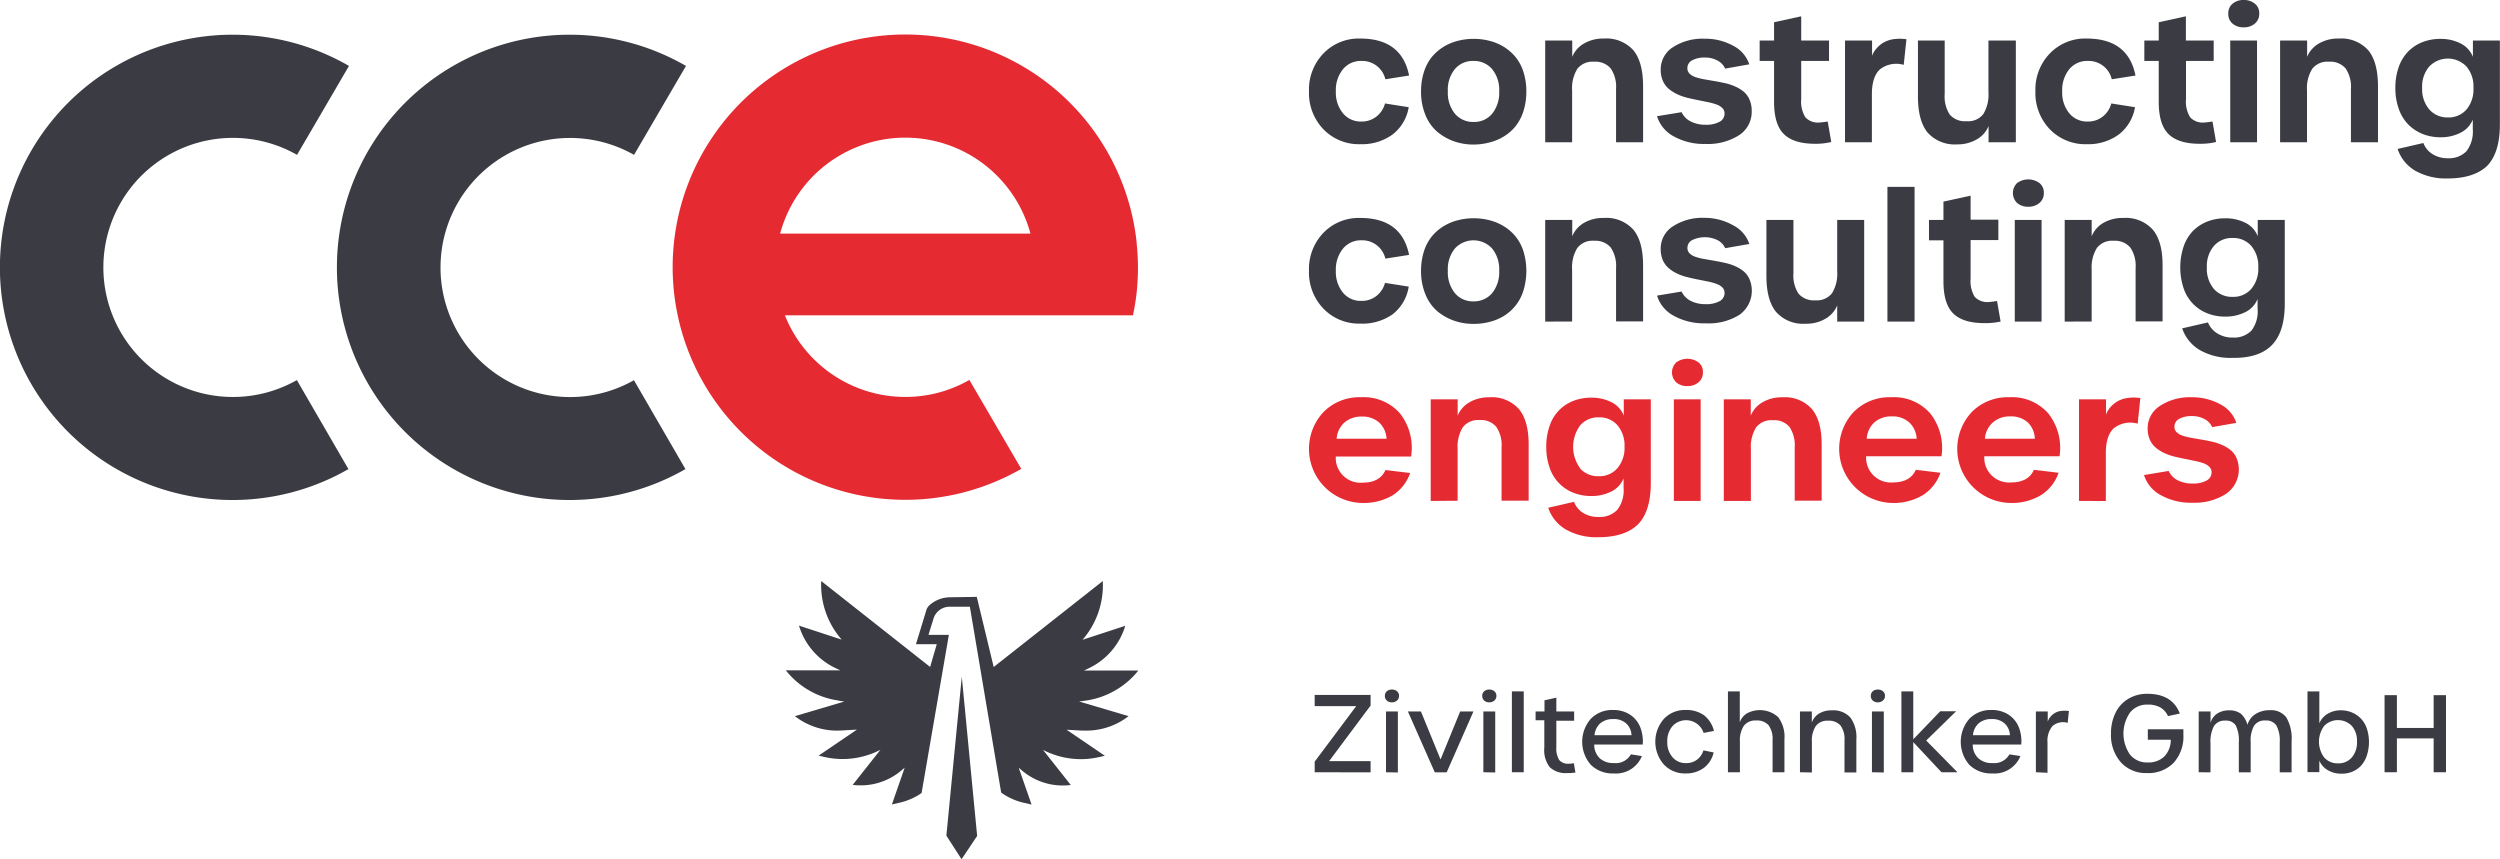
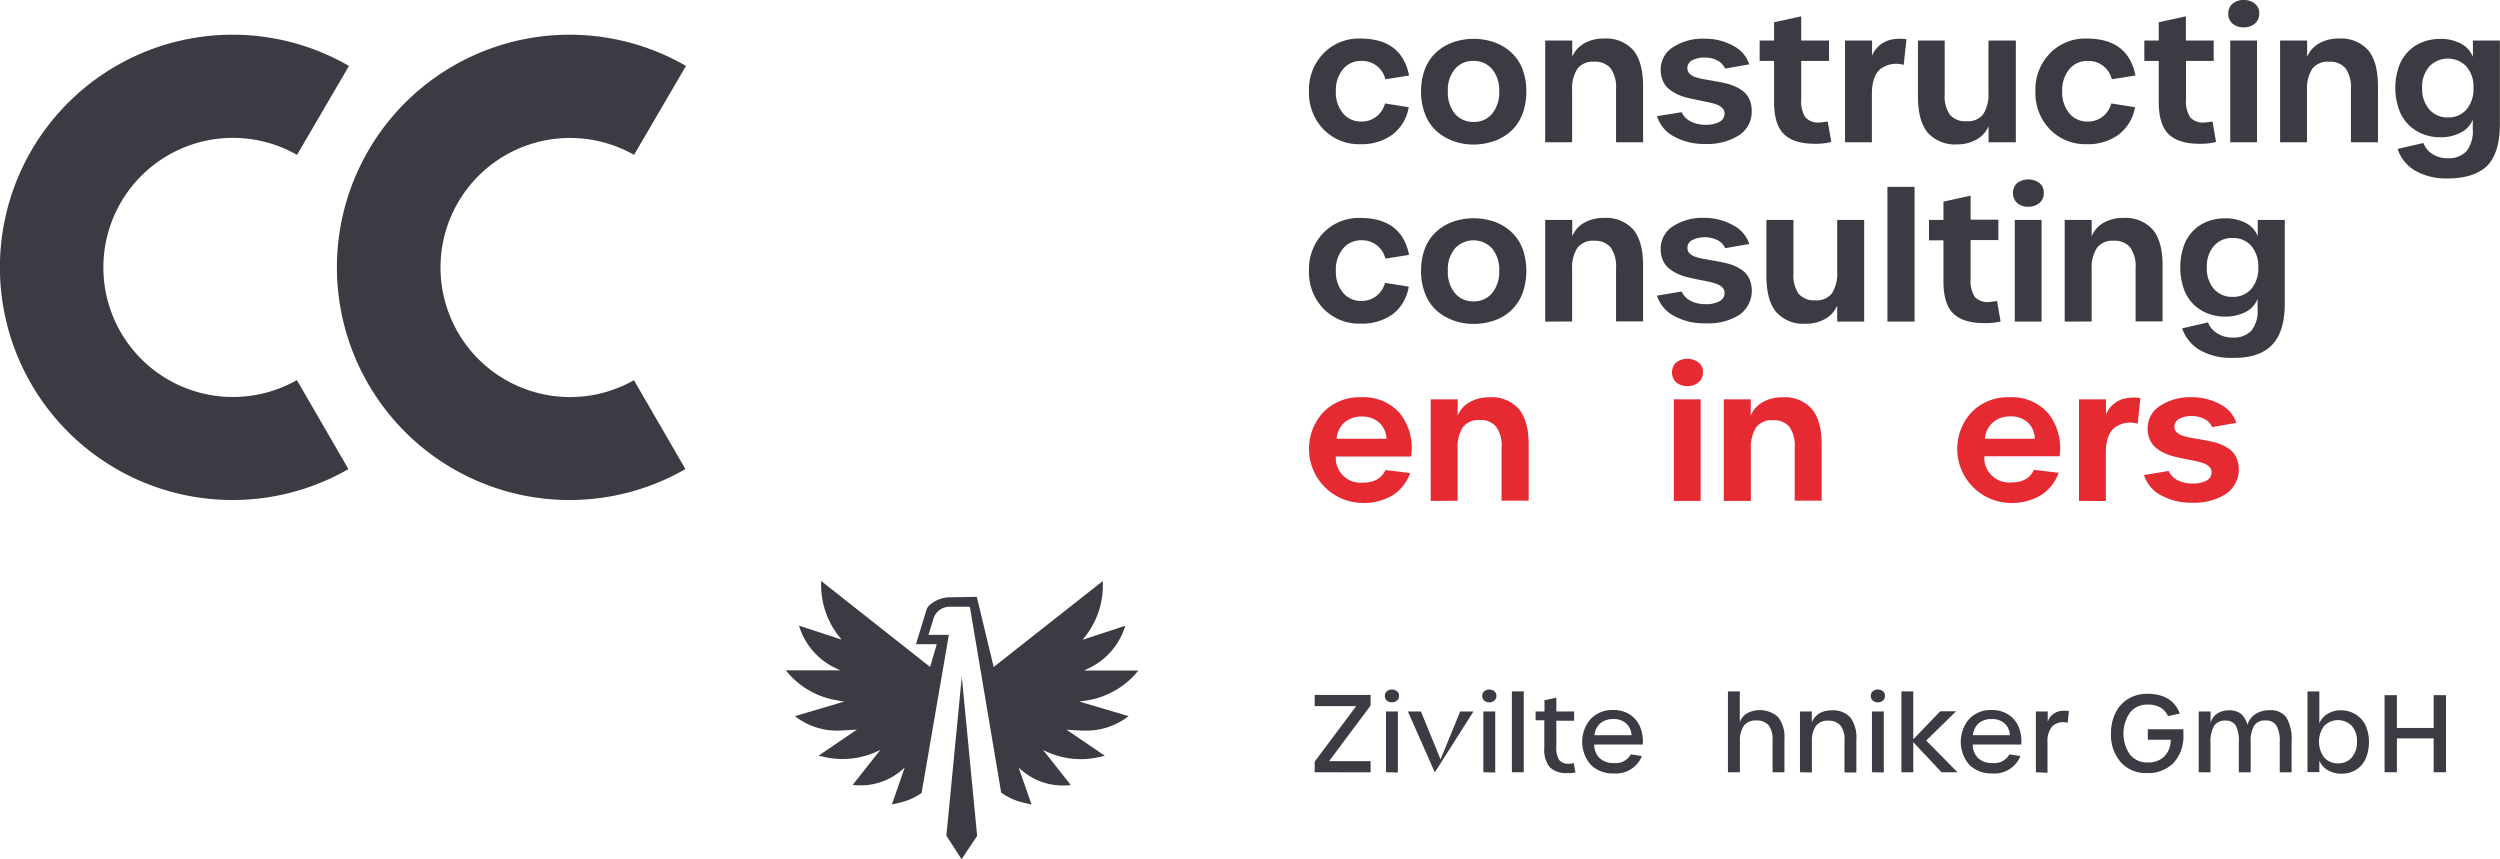
<svg xmlns="http://www.w3.org/2000/svg" viewBox="0 0 421.66 144.92">
  <defs>
    <style>.cls-1{fill:#3b3c43;}.cls-2{fill:#e62a32;}</style>
  </defs>
  <title>logo_line_cce</title>
  <g id="Ebene_2" data-name="Ebene 2">
    <g id="Ebene_1-2" data-name="Ebene 1">
      <path class="cls-1" d="M141.46,118.19l.95.13-8.34,2.47a11.59,11.59,0,0,0,7.79,2.42l2.67-.15-6.46,4.39,1,.23a13.82,13.82,0,0,0,9.43-1.22l-4.68,5.92a10.65,10.65,0,0,0,8.32-2.52l.45-.39-2.16,6.21,1.32-.3a10.93,10.93,0,0,0,2.15-.74,10.26,10.26,0,0,0,1.54-.89l4.6-26.67h-3.44l.88-2.85a2.86,2.86,0,0,1,2.68-1.9l3.42,0,5.28,31.35a10.69,10.69,0,0,0,3.81,1.72l1.32.3-2.17-6.21.46.39a10.63,10.63,0,0,0,8.32,2.52l-4.68-5.92a13.82,13.82,0,0,0,9.43,1.22l1-.23-6.46-4.39,2.66.15c.23,0,.45,0,.67,0a11.61,11.61,0,0,0,7.13-2.44l-8.34-2.47.95-.13A13.73,13.73,0,0,0,188,116.5a13.58,13.58,0,0,0,4-3.41h-9.17l.85-.4a11.68,11.68,0,0,0,3.81-2.93,11.53,11.53,0,0,0,2.3-4.21l-7.21,2.36A14,14,0,0,0,186,98v0l-18.4,14.5h0l-2.85-11.83-4.5.07a5.24,5.24,0,0,0-3.23,1.13,2.12,2.12,0,0,0-.74.91l-1.79,5.87H158l-1.12,3.84h0L138.51,98v0a14,14,0,0,0,3.45,9.88l-7.2-2.36a11.65,11.65,0,0,0,6.11,7.14l.85.4h-9.18a13.79,13.79,0,0,0,8.92,5.1" />
      <polyline class="cls-1" points="162.18 144.92 159.62 140.95 162.22 114.14 164.81 140.99 162.18 144.92" />
      <path class="cls-1" d="M221.74,130.25v-1.79l7-9.36h-7v-1.89h9.43V119l-7,9.38h7v1.89Z" />
      <path class="cls-1" d="M234.77,118.46a1.25,1.25,0,0,1-.85-.29,1,1,0,0,1-.34-.79,1,1,0,0,1,.33-.79,1.28,1.28,0,0,1,.86-.29,1.33,1.33,0,0,1,.86.29,1,1,0,0,1,.34.79,1,1,0,0,1-.35.78A1.26,1.26,0,0,1,234.77,118.46Zm-1,11.79V120h2v10.29Z" />
-       <path class="cls-1" d="M242,130.27,237.46,120h2.2l3.31,8.09,3.31-8.09h2.24L244,130.27Z" />
+       <path class="cls-1" d="M242,130.27,237.46,120h2.2l3.31,8.09,3.31-8.09h2.24Z" />
      <path class="cls-1" d="M251.19,118.46a1.25,1.25,0,0,1-.85-.29,1,1,0,0,1-.34-.79,1,1,0,0,1,.33-.79,1.28,1.28,0,0,1,.86-.29,1.33,1.33,0,0,1,.86.29,1,1,0,0,1,.34.79,1,1,0,0,1-.35.78A1.26,1.26,0,0,1,251.19,118.46Zm-1,11.79V120h2v10.29Z" />
      <path class="cls-1" d="M255,130.25V116.61h2v13.64Z" />
      <path class="cls-1" d="M264.31,130.39a3.9,3.9,0,0,1-2.93-1,4.72,4.72,0,0,1-.91-3.29v-4.62H259V120h1.5v-1.89l2-.44V120h3v1.56h-3v4.39a3.81,3.81,0,0,0,.47,2.22,1.92,1.92,0,0,0,1.65.64c.11,0,.39,0,.83-.09l.27,1.57A6.73,6.73,0,0,1,264.31,130.39Z" />
      <path class="cls-1" d="M272.16,130.45a5.19,5.19,0,0,1-3.85-1.46,5.9,5.9,0,0,1,0-7.75,5,5,0,0,1,3.76-1.49,5.12,5.12,0,0,1,2.8.75,4.52,4.52,0,0,1,1.75,2.08,6.51,6.51,0,0,1,.45,3h-8.18a3.15,3.15,0,0,0,.92,2.3,3.34,3.34,0,0,0,2.38.82,2.92,2.92,0,0,0,2.88-1.47l1.86.29A4.71,4.71,0,0,1,272.16,130.45ZM268.94,124h6.24a2.87,2.87,0,0,0-.92-2,3.1,3.1,0,0,0-2.16-.72,3.29,3.29,0,0,0-2.16.69A3,3,0,0,0,268.94,124Z" />
-       <path class="cls-1" d="M284.29,130.45a4.8,4.8,0,0,1-3.66-1.51,5.84,5.84,0,0,1,0-7.68,4.83,4.83,0,0,1,3.66-1.51,5.14,5.14,0,0,1,3.11.88,4.77,4.77,0,0,1,1.68,2.65l-1.74.34a3.12,3.12,0,0,0-5.25-1.15,3.85,3.85,0,0,0-.88,2.63,3.8,3.8,0,0,0,.88,2.61,2.89,2.89,0,0,0,2.28,1,3,3,0,0,0,1.83-.56,3.08,3.08,0,0,0,1.11-1.59l1.72.35a4.48,4.48,0,0,1-1.65,2.6A5,5,0,0,1,284.29,130.45Z" />
      <path class="cls-1" d="M291.44,130.25V116.61h2v5.22a2.84,2.84,0,0,1,1.19-1.5,4.6,4.6,0,0,1,5.29.63,5.5,5.5,0,0,1,1.05,3.71v5.58h-2v-5.42a3.9,3.9,0,0,0-.67-2.51,2.61,2.61,0,0,0-2.1-.8,2.43,2.43,0,0,0-2.07.89,4.42,4.42,0,0,0-.67,2.65v5.19Z" />
      <path class="cls-1" d="M303.59,130.25V120h2v1.87a2.92,2.92,0,0,1,1.22-1.52,4,4,0,0,1,2.15-.54,3.88,3.88,0,0,1,3.14,1.22,5.63,5.63,0,0,1,1,3.68v5.58h-2v-5.42a3.85,3.85,0,0,0-.67-2.5,2.58,2.58,0,0,0-2.1-.81,2.38,2.38,0,0,0-2.07.9,4.43,4.43,0,0,0-.66,2.64v5.19Z" />
      <path class="cls-1" d="M316.73,118.46a1.25,1.25,0,0,1-.85-.29,1,1,0,0,1-.34-.79,1,1,0,0,1,.33-.79,1.28,1.28,0,0,1,.86-.29,1.31,1.31,0,0,1,.86.29,1,1,0,0,1,.34.79,1,1,0,0,1-.35.78A1.26,1.26,0,0,1,316.73,118.46Zm-1,11.79V120h2v10.29Z" />
      <path class="cls-1" d="M330.15,130.25h-2.69l-4.76-5.08v5.08h-2V116.61h2v8.08l4.55-4.73h2.68l-5.05,4.94Z" />
      <path class="cls-1" d="M336,130.45a5.2,5.2,0,0,1-3.85-1.46,5.93,5.93,0,0,1,0-7.75,5,5,0,0,1,3.76-1.49,5.12,5.12,0,0,1,2.8.75,4.54,4.54,0,0,1,1.76,2.08,6.38,6.38,0,0,1,.44,3h-8.18a3.16,3.16,0,0,0,.93,2.3,3.31,3.31,0,0,0,2.38.82,2.92,2.92,0,0,0,2.88-1.47l1.85.29A4.71,4.71,0,0,1,336,130.45ZM332.77,124H339a2.86,2.86,0,0,0-.91-2,3.13,3.13,0,0,0-2.16-.72,3.25,3.25,0,0,0-2.16.69A3,3,0,0,0,332.77,124Z" />
      <path class="cls-1" d="M343.38,130.25V120h2v1.72a2.52,2.52,0,0,1,.43-.79,2.66,2.66,0,0,1,.72-.64,2.63,2.63,0,0,1,1-.37,5.59,5.59,0,0,1,1.42,0l-.21,2a2.73,2.73,0,0,0-2.56.54,3.87,3.87,0,0,0-.84,2.78v5.1Z" />
      <path class="cls-1" d="M362.13,130.39a5.68,5.68,0,0,1-4.42-1.82,6.93,6.93,0,0,1-1.66-4.87,7.69,7.69,0,0,1,.77-3.49,5.59,5.59,0,0,1,2.16-2.35,6.1,6.1,0,0,1,3.21-.84q4.19,0,5.47,3.33l-2,.43a3.2,3.2,0,0,0-1.31-1.47,4.22,4.22,0,0,0-2.09-.47,3.66,3.66,0,0,0-3,1.34,6.23,6.23,0,0,0,0,7.1,3.68,3.68,0,0,0,3,1.32,3.84,3.84,0,0,0,2.77-1,4,4,0,0,0,1.1-2.83h-3.87V123h6c0,.22,0,.54,0,.94a6.57,6.57,0,0,1-1.64,4.71A5.94,5.94,0,0,1,362.13,130.39Z" />
      <path class="cls-1" d="M370.84,130.25V120h2v1.94a2.7,2.7,0,0,1,1.1-1.57,3.56,3.56,0,0,1,2-.56,3.2,3.2,0,0,1,2,.56,3.74,3.74,0,0,1,1.12,1.89,3.24,3.24,0,0,1,1.35-1.82,4.36,4.36,0,0,1,2.43-.65,3.18,3.18,0,0,1,2.8,1.24,7.13,7.13,0,0,1,.87,4v5.24h-2v-5.08a5.38,5.38,0,0,0-.56-2.82,2.05,2.05,0,0,0-1.84-.85,2.14,2.14,0,0,0-1.91.86,5,5,0,0,0-.59,2.77v5.12h-2v-5.06a5.74,5.74,0,0,0-.51-2.84,1.94,1.94,0,0,0-1.77-.83,2.11,2.11,0,0,0-1.91.92,5.49,5.49,0,0,0-.59,2.9v4.91Z" />
      <path class="cls-1" d="M394.84,130.49a4.28,4.28,0,0,1-2.22-.59,3.38,3.38,0,0,1-1.43-1.61v1.94h-2V116.61h2V122a3.34,3.34,0,0,1,1.42-1.62,4.31,4.31,0,0,1,2.21-.58,4.8,4.8,0,0,1,1.82.35,4.39,4.39,0,0,1,2.54,2.67,7.36,7.36,0,0,1,0,4.67,4.71,4.71,0,0,1-1,1.7,4.48,4.48,0,0,1-1.5,1A4.69,4.69,0,0,1,394.84,130.49Zm-.48-1.74a2.92,2.92,0,0,0,2.31-1,3.9,3.9,0,0,0,.87-2.67,3.79,3.79,0,0,0-.88-2.65,3.26,3.26,0,0,0-4.65,0,4.46,4.46,0,0,0,0,5.33A3,3,0,0,0,394.36,128.75Z" />
      <path class="cls-1" d="M402.19,130.25v-13h2.08v5.53h6.2v-5.53h2.08v13h-2.08v-5.71h-6.2v5.71Z" />
      <path class="cls-1" d="M50.05,64.07l8.72,15.05a39.24,39.24,0,1,1,.09-68l-8.76,15a21.85,21.85,0,1,0-.05,38" />
      <path class="cls-1" d="M106.89,64.07l8.72,15.05a39.24,39.24,0,1,1,.09-68l-8.76,15a21.85,21.85,0,1,0,0,38" />
-       <path class="cls-2" d="M191.72,41c-.05-.54-.12-1.08-.2-1.62a39.24,39.24,0,1,0-19.27,39.7l-8.75-15a21.65,21.65,0,0,1-10.81,2.87,21.87,21.87,0,0,1-20.31-13.77h58.71a38.8,38.8,0,0,0,.64-4c.13-1.33.2-2.67.2-4a39,39,0,0,0-.21-4.06M131.58,39.4a21.86,21.86,0,0,1,42.22,0Z" />
      <path class="cls-1" d="M229.42,24.32a8.31,8.31,0,0,1-6.19-2.5,8.81,8.81,0,0,1-2.45-6.42A8.76,8.76,0,0,1,223.23,9a8.27,8.27,0,0,1,6.19-2.5q7,0,8.24,6.24l-4,.63a4,4,0,0,0-4.06-3.09,3.86,3.86,0,0,0-3.1,1.41,5.58,5.58,0,0,0-1.19,3.71,5.51,5.51,0,0,0,1.19,3.69,3.86,3.86,0,0,0,3.1,1.41,4,4,0,0,0,2.51-.81,4.15,4.15,0,0,0,1.49-2.24l4,.63a7.29,7.29,0,0,1-2.73,4.61A8.79,8.79,0,0,1,229.42,24.32Z" />
      <path class="cls-1" d="M248.54,24.38a9.91,9.91,0,0,1-3.29-.54,9.18,9.18,0,0,1-2.82-1.6,7.29,7.29,0,0,1-2-2.82,10.15,10.15,0,0,1-.75-4,10.67,10.67,0,0,1,.49-3.29,7.72,7.72,0,0,1,1.33-2.52,8.24,8.24,0,0,1,2-1.73,8.81,8.81,0,0,1,2.41-1,10.77,10.77,0,0,1,5.29,0,8.68,8.68,0,0,1,2.41,1,8.14,8.14,0,0,1,2,1.73,7.55,7.55,0,0,1,1.34,2.52,10.67,10.67,0,0,1,.49,3.29,11,11,0,0,1-.49,3.33,7.93,7.93,0,0,1-1.33,2.54,7.63,7.63,0,0,1-2,1.74,8.58,8.58,0,0,1-2.41,1A10.51,10.51,0,0,1,248.54,24.38Zm0-3.81a3.92,3.92,0,0,0,3.13-1.39,5.6,5.6,0,0,0,1.19-3.78,5.52,5.52,0,0,0-1.2-3.75,4,4,0,0,0-3.15-1.37,3.92,3.92,0,0,0-3.12,1.37,5.48,5.48,0,0,0-1.19,3.75,5.59,5.59,0,0,0,1.2,3.79A4,4,0,0,0,248.54,20.57Z" />
      <path class="cls-1" d="M260.62,24V6.84h4.56V9.59a4.58,4.58,0,0,1,2-2.26,6.43,6.43,0,0,1,3.33-.83,6.13,6.13,0,0,1,5,2q1.62,2,1.62,6.06V24h-4.56V15a5.48,5.48,0,0,0-.91-3.47,3.4,3.4,0,0,0-2.81-1.12,3.24,3.24,0,0,0-2.81,1.2,6.21,6.21,0,0,0-.88,3.66V24Z" />
      <path class="cls-1" d="M287.64,24.28A10.45,10.45,0,0,1,282.3,23a5.8,5.8,0,0,1-2.82-3.4l4.15-.68a3.33,3.33,0,0,0,1.52,1.56,5.33,5.33,0,0,0,2.52.56,4.68,4.68,0,0,0,2.36-.5,1.54,1.54,0,0,0,.84-1.39,1.25,1.25,0,0,0-.37-.92,2.65,2.65,0,0,0-1-.61,10,10,0,0,0-1.43-.39l-1.71-.35c-.59-.12-1.19-.25-1.78-.39a9.5,9.5,0,0,1-1.7-.6,6.85,6.85,0,0,1-1.43-.91,3.77,3.77,0,0,1-1-1.38,4.75,4.75,0,0,1-.35-1.95,4.44,4.44,0,0,1,2.1-3.71,9.14,9.14,0,0,1,5.28-1.41,9.71,9.71,0,0,1,4.83,1.18,5.43,5.43,0,0,1,2.73,3.14l-4.07.72a2.85,2.85,0,0,0-1.3-1.36,4.17,4.17,0,0,0-2.07-.5,4.35,4.35,0,0,0-2.21.47,1.48,1.48,0,0,0-.79,1.33,1.23,1.23,0,0,0,.37.91,2.51,2.51,0,0,0,1,.59,10.8,10.8,0,0,0,1.44.36l1.72.3c.6.1,1.2.22,1.8.35a8.78,8.78,0,0,1,1.71.56,6.07,6.07,0,0,1,1.44.87,3.58,3.58,0,0,1,1,1.35,4.73,4.73,0,0,1,.37,1.94,4.69,4.69,0,0,1-2.11,4.05A9.82,9.82,0,0,1,287.64,24.28Z" />
      <path class="cls-1" d="M306.12,24.25c-2.4,0-4.14-.55-5.25-1.64s-1.65-2.91-1.65-5.46V10.28h-2.43V6.84h2.43V3.75l4.58-1V6.84h4.69v3.44H303.8v6.44a5,5,0,0,0,.7,3.06,2.86,2.86,0,0,0,2.39.88c.15,0,.61-.05,1.38-.16l.6,3.45A11,11,0,0,1,306.12,24.25Z" />
      <path class="cls-1" d="M311.19,24V6.84h4.56V9.41a3.8,3.8,0,0,1,.69-1.17,4.78,4.78,0,0,1,1.14-1,4.92,4.92,0,0,1,1.71-.62,7.7,7.7,0,0,1,2.26,0l-.46,4.32a4.48,4.48,0,0,0-4,.75c-.91.83-1.37,2.22-1.37,4.2V24Z" />
      <path class="cls-1" d="M330.11,24.35a6.13,6.13,0,0,1-5-2q-1.62-2-1.62-6.06V6.84H328v9.05a5.55,5.55,0,0,0,.87,3.46,3.42,3.42,0,0,0,2.85,1.09,3.19,3.19,0,0,0,2.79-1.2,6.24,6.24,0,0,0,.87-3.65V6.84H340V24H335.4V21.26a4.5,4.5,0,0,1-2,2.25A6.34,6.34,0,0,1,330.11,24.35Z" />
      <path class="cls-1" d="M351.94,24.32a8.31,8.31,0,0,1-6.19-2.5,8.81,8.81,0,0,1-2.45-6.42A8.76,8.76,0,0,1,345.75,9a8.27,8.27,0,0,1,6.19-2.5q7,0,8.24,6.24l-4,.63a4,4,0,0,0-4.05-3.09A3.87,3.87,0,0,0,349,11.69a5.58,5.58,0,0,0-1.18,3.71A5.5,5.5,0,0,0,349,19.09a3.87,3.87,0,0,0,3.11,1.41,4,4,0,0,0,2.51-.81,4.14,4.14,0,0,0,1.48-2.24l4,.63a7.34,7.34,0,0,1-2.74,4.61A8.75,8.75,0,0,1,351.94,24.32Z" />
      <path class="cls-1" d="M371,24.25c-2.4,0-4.14-.55-5.25-1.64s-1.65-2.91-1.65-5.46V10.28h-2.43V6.84h2.43V3.75l4.58-1V6.84h4.69v3.44H368.7v6.44a5,5,0,0,0,.7,3.06,2.86,2.86,0,0,0,2.39.88c.15,0,.61-.05,1.38-.16l.6,3.45A11,11,0,0,1,371,24.25Z" />
      <path class="cls-1" d="M378.44,4.61A2.79,2.79,0,0,1,376.57,4a2.1,2.1,0,0,1-.74-1.69,2.09,2.09,0,0,1,.73-1.69A2.8,2.8,0,0,1,378.44,0a2.83,2.83,0,0,1,1.86.61,2,2,0,0,1,.75,1.69A2.09,2.09,0,0,1,380.29,4,2.78,2.78,0,0,1,378.44,4.61ZM376.16,24V6.84h4.52V24Z" />
      <path class="cls-1" d="M384.57,24V6.84h4.56V9.59a4.58,4.58,0,0,1,2-2.26,6.43,6.43,0,0,1,3.33-.83,6.13,6.13,0,0,1,5,2q1.62,2,1.62,6.06V24h-4.56V15a5.48,5.48,0,0,0-.91-3.47,3.4,3.4,0,0,0-2.81-1.12,3.24,3.24,0,0,0-2.81,1.2,6.21,6.21,0,0,0-.88,3.66V24Z" />
      <path class="cls-1" d="M412.82,30.1a10.49,10.49,0,0,1-5.43-1.29,6.71,6.71,0,0,1-3-3.69l4.35-1A3.73,3.73,0,0,0,410.29,26a4.69,4.69,0,0,0,2.56.69A4.11,4.11,0,0,0,416,25.51a5.45,5.45,0,0,0,1.07-3.72V20.18A4.26,4.26,0,0,1,415,22.39a7.25,7.25,0,0,1-3.38.76,8,8,0,0,1-3-.55,7.19,7.19,0,0,1-2.4-1.57,7.07,7.07,0,0,1-1.62-2.63,10.28,10.28,0,0,1-.59-3.57,10.45,10.45,0,0,1,.58-3.55,7.08,7.08,0,0,1,1.6-2.61,6.93,6.93,0,0,1,2.41-1.57,8.09,8.09,0,0,1,3-.54,7.31,7.31,0,0,1,3.4.76,4.25,4.25,0,0,1,2.09,2.27V6.84h4.55V21q0,4.77-2.17,7C418,29.37,415.81,30.1,412.82,30.1Zm-3.06-11.61a4.06,4.06,0,0,0,3.15,1.32A4,4,0,0,0,416,18.48a5.27,5.27,0,0,0,1.18-3.65A5.17,5.17,0,0,0,416,11.22a4.34,4.34,0,0,0-6.27,0,5.18,5.18,0,0,0-1.2,3.61A5.24,5.24,0,0,0,409.76,18.49Z" />
      <path class="cls-1" d="M229.42,54.58a8.28,8.28,0,0,1-6.19-2.51,8.79,8.79,0,0,1-2.45-6.41,8.79,8.79,0,0,1,2.45-6.41,8.3,8.3,0,0,1,6.19-2.49q7,0,8.24,6.23l-4,.63a4,4,0,0,0-4.06-3.09,3.87,3.87,0,0,0-3.1,1.42,5.58,5.58,0,0,0-1.19,3.71,5.54,5.54,0,0,0,1.19,3.69,3.86,3.86,0,0,0,3.1,1.4,4,4,0,0,0,2.51-.8,4.19,4.19,0,0,0,1.49-2.24l4,.63A7.29,7.29,0,0,1,234.9,53,8.85,8.85,0,0,1,229.42,54.58Z" />
      <path class="cls-1" d="M248.54,54.63a9.91,9.91,0,0,1-3.29-.54,9.16,9.16,0,0,1-2.82-1.59,7.44,7.44,0,0,1-2-2.82,10.22,10.22,0,0,1-.75-4,10.78,10.78,0,0,1,.49-3.3,7.77,7.77,0,0,1,1.33-2.51,8,8,0,0,1,2-1.73,8.81,8.81,0,0,1,2.41-1,10.77,10.77,0,0,1,5.29,0,8.68,8.68,0,0,1,2.41,1,7.94,7.94,0,0,1,2,1.73,7.6,7.6,0,0,1,1.34,2.51,11.42,11.42,0,0,1,0,6.62,7.64,7.64,0,0,1-3.3,4.29,8.56,8.56,0,0,1-2.41,1A10.51,10.51,0,0,1,248.54,54.63Zm0-3.8a4,4,0,0,0,3.13-1.39,5.6,5.6,0,0,0,1.19-3.78,5.52,5.52,0,0,0-1.2-3.75,4.26,4.26,0,0,0-6.27,0,5.53,5.53,0,0,0-1.19,3.76,5.57,5.57,0,0,0,1.2,3.78A3.94,3.94,0,0,0,248.54,50.83Z" />
      <path class="cls-1" d="M260.62,54.24V37.09h4.56v2.76a4.64,4.64,0,0,1,2-2.27,6.42,6.42,0,0,1,3.33-.82,6.13,6.13,0,0,1,5,2q1.62,2,1.62,6v9.45h-4.56v-9a5.53,5.53,0,0,0-.91-3.48,3.43,3.43,0,0,0-2.81-1.12,3.22,3.22,0,0,0-2.81,1.21,6.18,6.18,0,0,0-.88,3.65v8.76Z" />
      <path class="cls-1" d="M287.64,54.53a10.45,10.45,0,0,1-5.34-1.27,5.8,5.8,0,0,1-2.82-3.4l4.15-.69a3.3,3.3,0,0,0,1.52,1.57,5.33,5.33,0,0,0,2.52.56,4.68,4.68,0,0,0,2.36-.5,1.55,1.55,0,0,0,.84-1.39,1.29,1.29,0,0,0-.37-.93,2.64,2.64,0,0,0-1-.6,10,10,0,0,0-1.43-.4l-1.71-.34c-.59-.12-1.19-.25-1.78-.4a8.16,8.16,0,0,1-1.7-.6,6.12,6.12,0,0,1-1.43-.91,3.81,3.81,0,0,1-1-1.37,4.81,4.81,0,0,1-.35-2,4.43,4.43,0,0,1,2.1-3.71,9.14,9.14,0,0,1,5.28-1.41A9.81,9.81,0,0,1,292.32,38a5.48,5.48,0,0,1,2.73,3.15l-4.07.71a2.89,2.89,0,0,0-1.3-1.36,4.91,4.91,0,0,0-4.28,0,1.47,1.47,0,0,0-.79,1.32,1.24,1.24,0,0,0,.37.92,2.49,2.49,0,0,0,1,.58,8.41,8.41,0,0,0,1.44.36l1.72.3c.6.11,1.2.22,1.8.36a8.76,8.76,0,0,1,1.71.55,6.41,6.41,0,0,1,1.44.87,3.62,3.62,0,0,1,1,1.36,5,5,0,0,1-1.74,6A9.82,9.82,0,0,1,287.64,54.53Z" />
      <path class="cls-1" d="M304.55,54.6a6.11,6.11,0,0,1-5-2q-1.62-2-1.62-6.06V37.09h4.56v9a5.53,5.53,0,0,0,.87,3.46,3.42,3.42,0,0,0,2.84,1.1,3.22,3.22,0,0,0,2.8-1.2,6.26,6.26,0,0,0,.87-3.65V37.09h4.55V54.24h-4.55V51.52a4.63,4.63,0,0,1-2,2.25A6.33,6.33,0,0,1,304.55,54.6Z" />
      <path class="cls-1" d="M318.34,54.24V31.52h4.58V54.24Z" />
      <path class="cls-1" d="M334.68,54.5q-3.58,0-5.24-1.63t-1.65-5.47V40.53h-2.44V37.09h2.44V34l4.58-1v4.05h4.68v3.44h-4.68V47a5.11,5.11,0,0,0,.69,3.06,2.91,2.91,0,0,0,2.4.88c.14,0,.6-.06,1.37-.17l.6,3.46A11.42,11.42,0,0,1,334.68,54.5Z" />
      <path class="cls-1" d="M342.1,34.87a2.81,2.81,0,0,1-1.87-.62,2.34,2.34,0,0,1,0-3.39,3.21,3.21,0,0,1,3.74,0,2.06,2.06,0,0,1,.75,1.69,2.09,2.09,0,0,1-.75,1.69A2.81,2.81,0,0,1,342.1,34.87Zm-2.28,19.37V37.09h4.52V54.24Z" />
      <path class="cls-1" d="M348.24,54.24V37.09h4.55v2.76a4.61,4.61,0,0,1,2-2.27,6.42,6.42,0,0,1,3.33-.82,6.13,6.13,0,0,1,5,2q1.64,2,1.63,6v9.45H360.2v-9a5.47,5.47,0,0,0-.91-3.48,3.41,3.41,0,0,0-2.81-1.12,3.23,3.23,0,0,0-2.81,1.21,6.25,6.25,0,0,0-.88,3.65v8.76Z" />
      <path class="cls-1" d="M376.48,60.36a10.38,10.38,0,0,1-5.42-1.3,6.7,6.7,0,0,1-3-3.68l4.35-1A3.74,3.74,0,0,0,374,56.24a4.66,4.66,0,0,0,2.55.69,4.1,4.1,0,0,0,3.19-1.17A5.37,5.37,0,0,0,380.77,52V50.43a4.21,4.21,0,0,1-2.08,2.22,7.35,7.35,0,0,1-3.38.75,8,8,0,0,1-3-.55,6.83,6.83,0,0,1-4-4.19,11.22,11.22,0,0,1,0-7.12,7.07,7.07,0,0,1,1.6-2.62,6.92,6.92,0,0,1,2.4-1.56,8.16,8.16,0,0,1,3-.54,7.35,7.35,0,0,1,3.41.76,4.2,4.2,0,0,1,2.08,2.27V37.09h4.56V51.21q0,4.77-2.18,7T376.48,60.36Zm-3.06-11.61a4.06,4.06,0,0,0,3.15,1.32,4,4,0,0,0,3.13-1.33,5.28,5.28,0,0,0,1.19-3.65,5.25,5.25,0,0,0-1.19-3.62,4,4,0,0,0-3.16-1.33,4,4,0,0,0-3.12,1.33,5.2,5.2,0,0,0-1.2,3.62A5.24,5.24,0,0,0,373.42,48.75Z" />
      <path class="cls-2" d="M229.71,84.83a9.12,9.12,0,0,1-6.48-15.34A8.52,8.52,0,0,1,229.57,67a8.14,8.14,0,0,1,6.56,2.73A9.41,9.41,0,0,1,238,77h-12.7a4.18,4.18,0,0,0,4.51,4.41c1.95,0,3.23-.71,3.87-2.13l4.16.5a7.27,7.27,0,0,1-3,3.79A9.6,9.6,0,0,1,229.71,84.83ZM225.44,74h8.42a4,4,0,0,0-1.25-2.74,4.21,4.21,0,0,0-2.93-1,4.33,4.33,0,0,0-2.92,1A4.06,4.06,0,0,0,225.44,74Z" />
      <path class="cls-2" d="M241.31,84.49V67.35h4.55V70.1a4.62,4.62,0,0,1,2-2.26,6.49,6.49,0,0,1,3.34-.83,6.1,6.1,0,0,1,5,2q1.64,2,1.63,6v9.44h-4.57v-9a5.43,5.43,0,0,0-.91-3.48,3.38,3.38,0,0,0-2.81-1.12,3.23,3.23,0,0,0-2.81,1.21,6.16,6.16,0,0,0-.88,3.65v8.75Z" />
-       <path class="cls-2" d="M269.55,90.61a10.46,10.46,0,0,1-5.42-1.29,6.7,6.7,0,0,1-3-3.68l4.35-1A3.75,3.75,0,0,0,267,86.5a4.66,4.66,0,0,0,2.55.69A4.1,4.1,0,0,0,272.77,86a5.37,5.37,0,0,0,1.07-3.72V80.69a4.28,4.28,0,0,1-2.08,2.22,7.35,7.35,0,0,1-3.38.75,8,8,0,0,1-3-.55,6.83,6.83,0,0,1-4-4.19,10.38,10.38,0,0,1-.58-3.58,10.25,10.25,0,0,1,.58-3.55,6.77,6.77,0,0,1,4-4.18,8.16,8.16,0,0,1,3-.54,7.51,7.51,0,0,1,3.41.76,4.27,4.27,0,0,1,2.08,2.27V67.35h4.56V81.46q0,4.79-2.18,7C274.77,89.89,272.55,90.61,269.55,90.61ZM266.49,79a4.06,4.06,0,0,0,3.15,1.32A4,4,0,0,0,272.77,79,5.3,5.3,0,0,0,274,75.34a5.24,5.24,0,0,0-1.19-3.61,4,4,0,0,0-3.16-1.34,4,4,0,0,0-3.12,1.34,6.11,6.11,0,0,0,0,7.27Z" />
      <path class="cls-2" d="M284.6,65.12a2.76,2.76,0,0,1-1.87-.62,2.33,2.33,0,0,1,0-3.38,3.17,3.17,0,0,1,3.74,0,2,2,0,0,1,.75,1.69,2.08,2.08,0,0,1-.75,1.68A2.81,2.81,0,0,1,284.6,65.12Zm-2.28,19.37V67.35h4.52V84.49Z" />
      <path class="cls-2" d="M290.74,84.49V67.35h4.55V70.1a4.59,4.59,0,0,1,2-2.26,6.43,6.43,0,0,1,3.33-.83,6.1,6.1,0,0,1,5,2q1.64,2,1.63,6v9.44H302.7v-9a5.43,5.43,0,0,0-.91-3.48A3.38,3.38,0,0,0,299,70.88a3.23,3.23,0,0,0-2.81,1.21,6.23,6.23,0,0,0-.88,3.65v8.75Z" />
-       <path class="cls-2" d="M319.13,84.83a9.13,9.13,0,0,1-6.49-15.34A8.52,8.52,0,0,1,319,67a8.12,8.12,0,0,1,6.56,2.73,9.37,9.37,0,0,1,1.9,7.23H314.75a4.18,4.18,0,0,0,4.51,4.41q2.91,0,3.87-2.13l4.15.5a7.26,7.26,0,0,1-3,3.79A9.6,9.6,0,0,1,319.13,84.83ZM314.85,74h8.42A4,4,0,0,0,322,71.23a4.21,4.21,0,0,0-2.93-1,4.31,4.31,0,0,0-2.92,1A4.07,4.07,0,0,0,314.85,74Z" />
      <path class="cls-2" d="M339.06,84.83a9.12,9.12,0,0,1-6.49-15.34A8.52,8.52,0,0,1,338.91,67a8.12,8.12,0,0,1,6.56,2.73,9.37,9.37,0,0,1,1.9,7.23H334.68a4.18,4.18,0,0,0,4.51,4.41c1.94,0,3.23-.71,3.86-2.13l4.16.5a7.23,7.23,0,0,1-3,3.79A9.54,9.54,0,0,1,339.06,84.83ZM334.78,74h8.42A4,4,0,0,0,342,71.23a4.22,4.22,0,0,0-2.93-1,4.31,4.31,0,0,0-2.92,1A4.07,4.07,0,0,0,334.78,74Z" />
      <path class="cls-2" d="M350.65,84.49V67.35h4.56v2.58a4,4,0,0,1,.68-1.18,5,5,0,0,1,1.15-1,4.59,4.59,0,0,1,1.71-.61,7.29,7.29,0,0,1,2.25,0l-.45,4.32a4.48,4.48,0,0,0-4,.75c-.92.83-1.37,2.23-1.37,4.2v8.09Z" />
      <path class="cls-2" d="M369.78,84.79a10.45,10.45,0,0,1-5.34-1.28,5.81,5.81,0,0,1-2.82-3.39l4.15-.69A3.39,3.39,0,0,0,367.29,81a5.33,5.33,0,0,0,2.52.55,4.58,4.58,0,0,0,2.36-.5,1.54,1.54,0,0,0,.84-1.39,1.25,1.25,0,0,0-.37-.92,2.69,2.69,0,0,0-1-.61,10.59,10.59,0,0,0-1.44-.39l-1.7-.35c-.6-.11-1.2-.25-1.79-.39a9.5,9.5,0,0,1-1.7-.6,6.85,6.85,0,0,1-1.43-.91,3.77,3.77,0,0,1-1-1.38,4.73,4.73,0,0,1-.35-1.94,4.45,4.45,0,0,1,2.1-3.72A9.18,9.18,0,0,1,369.63,67a9.82,9.82,0,0,1,4.83,1.18,5.46,5.46,0,0,1,2.73,3.14l-4.07.72a2.85,2.85,0,0,0-1.3-1.36,4.28,4.28,0,0,0-2.07-.5,4.37,4.37,0,0,0-2.21.47,1.48,1.48,0,0,0-.79,1.33,1.25,1.25,0,0,0,.37.92,2.66,2.66,0,0,0,1,.58,10.42,10.42,0,0,0,1.44.36l1.71.3c.6.1,1.2.22,1.8.35a8.78,8.78,0,0,1,1.71.56,6.27,6.27,0,0,1,1.45.87,3.56,3.56,0,0,1,1,1.35,5,5,0,0,1-1.74,6A9.8,9.8,0,0,1,369.78,84.79Z" />
    </g>
  </g>
</svg>